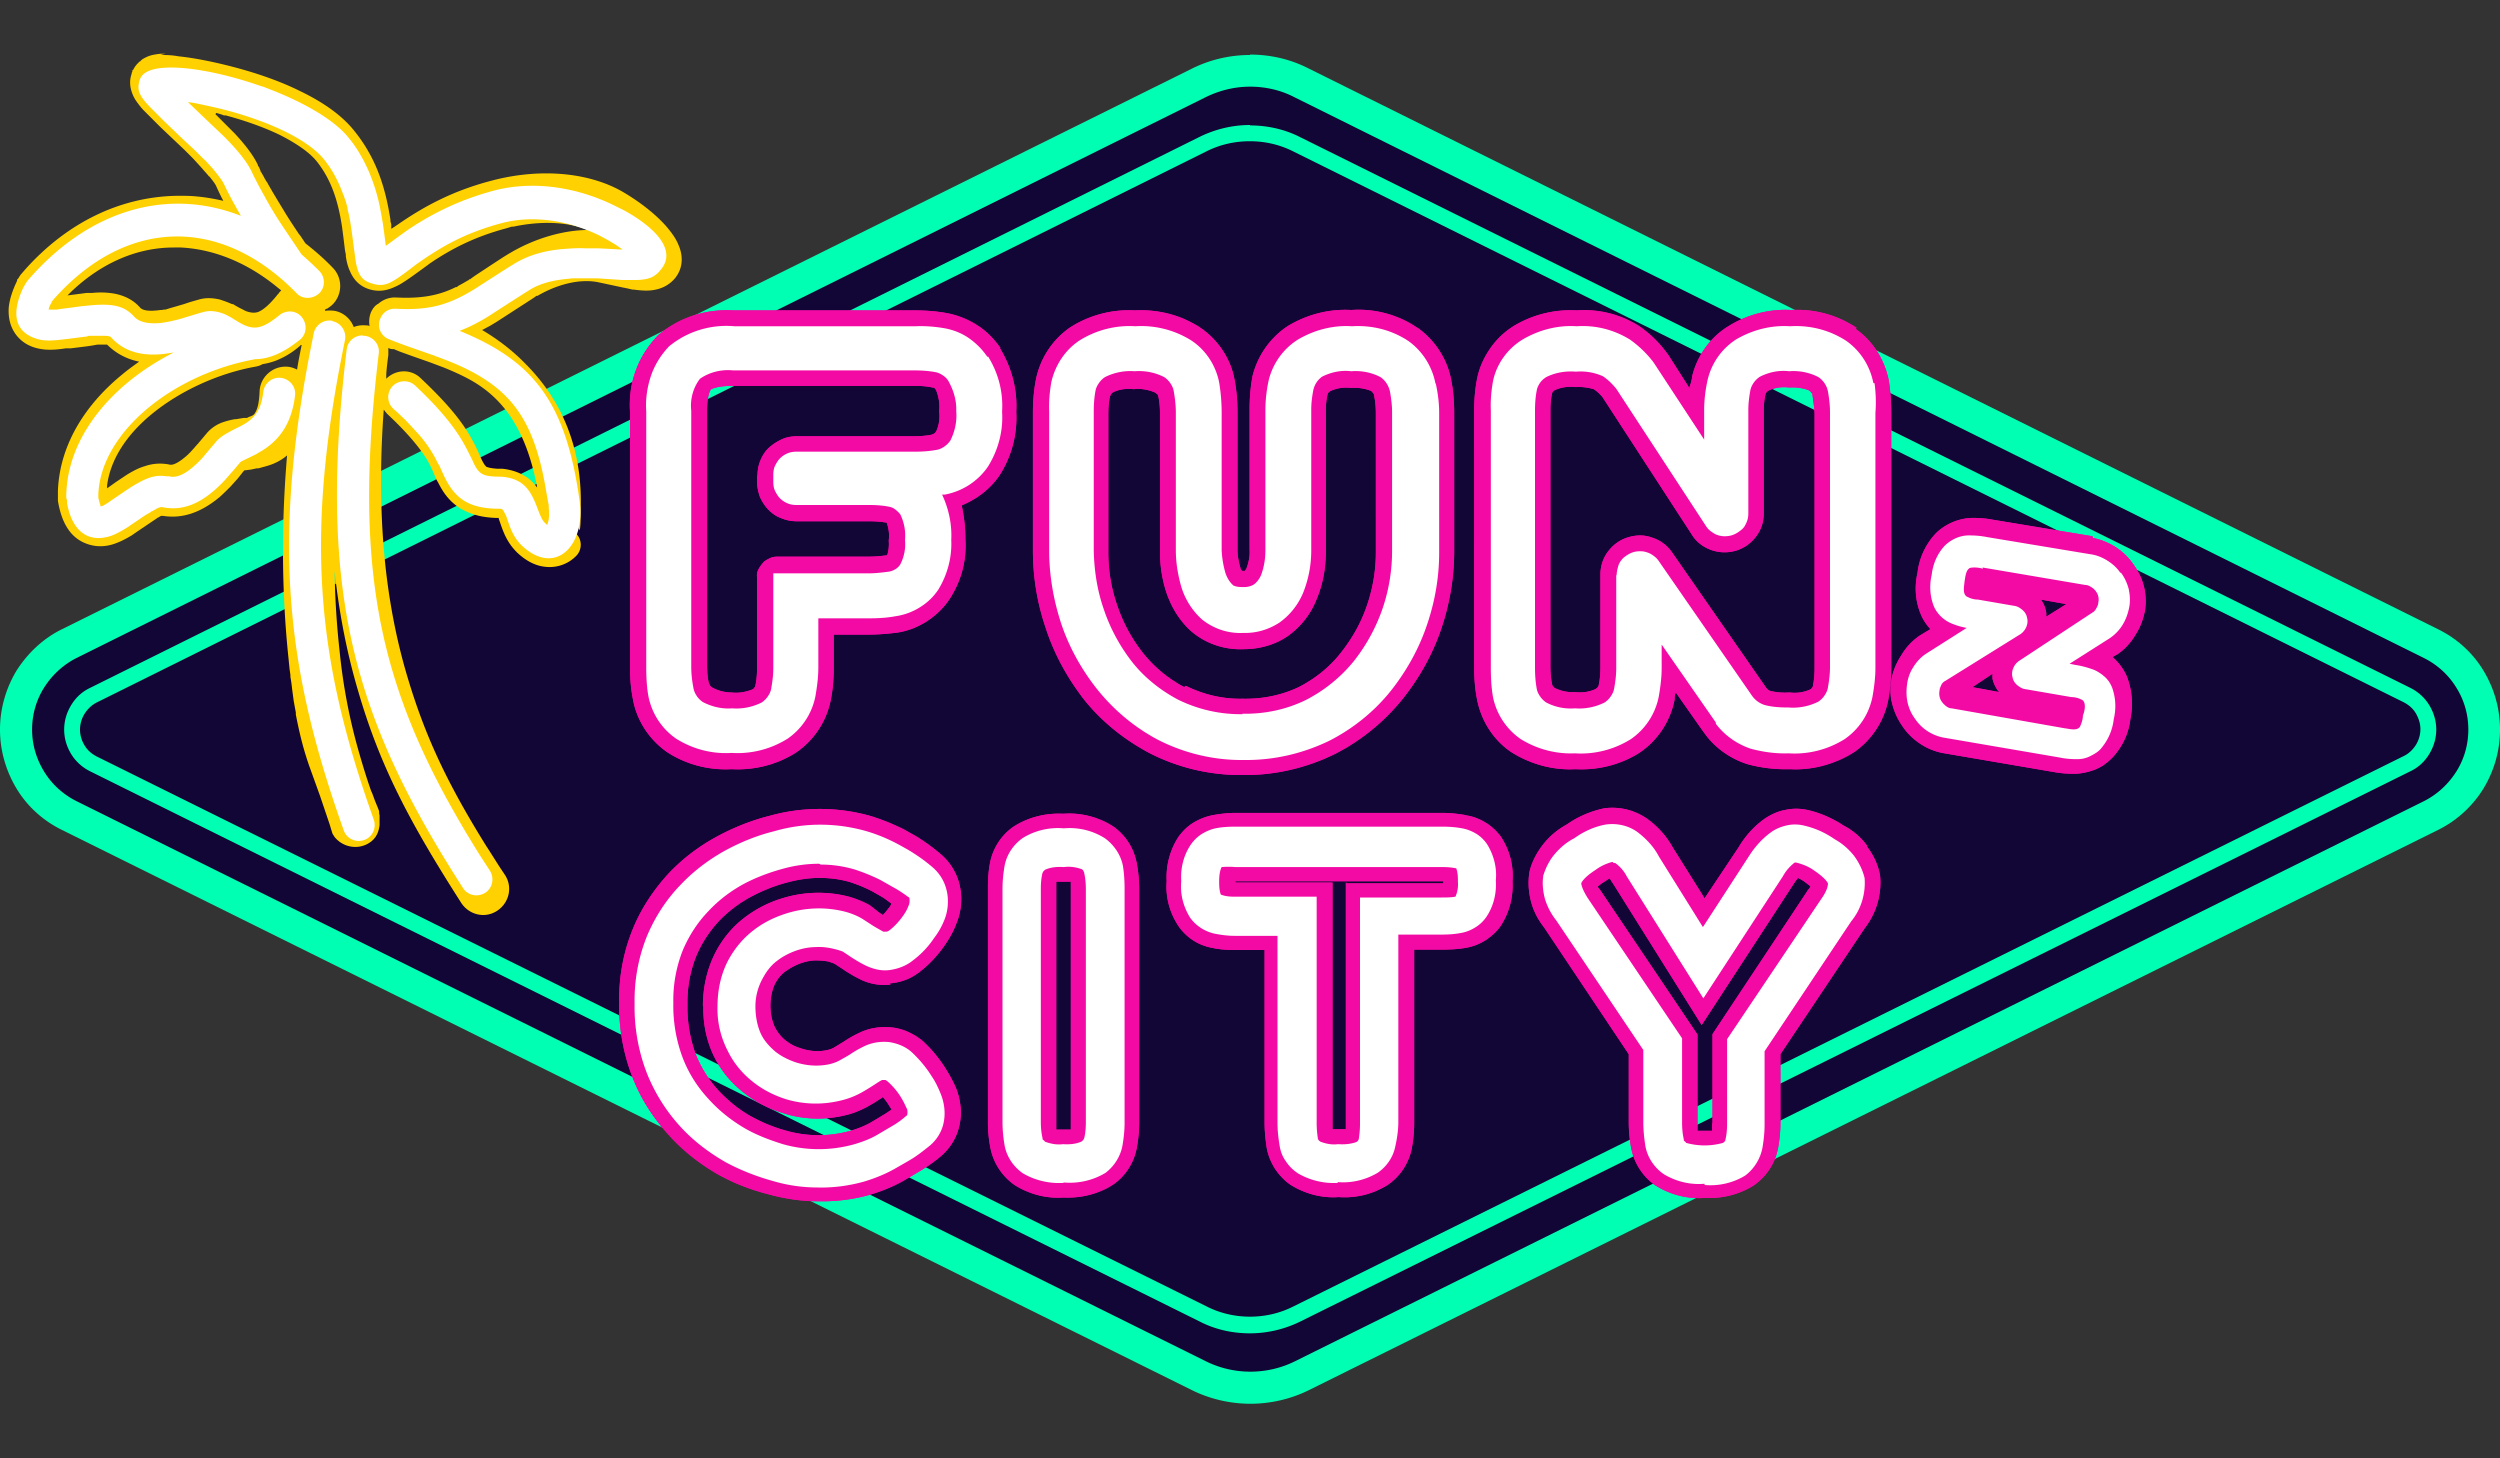
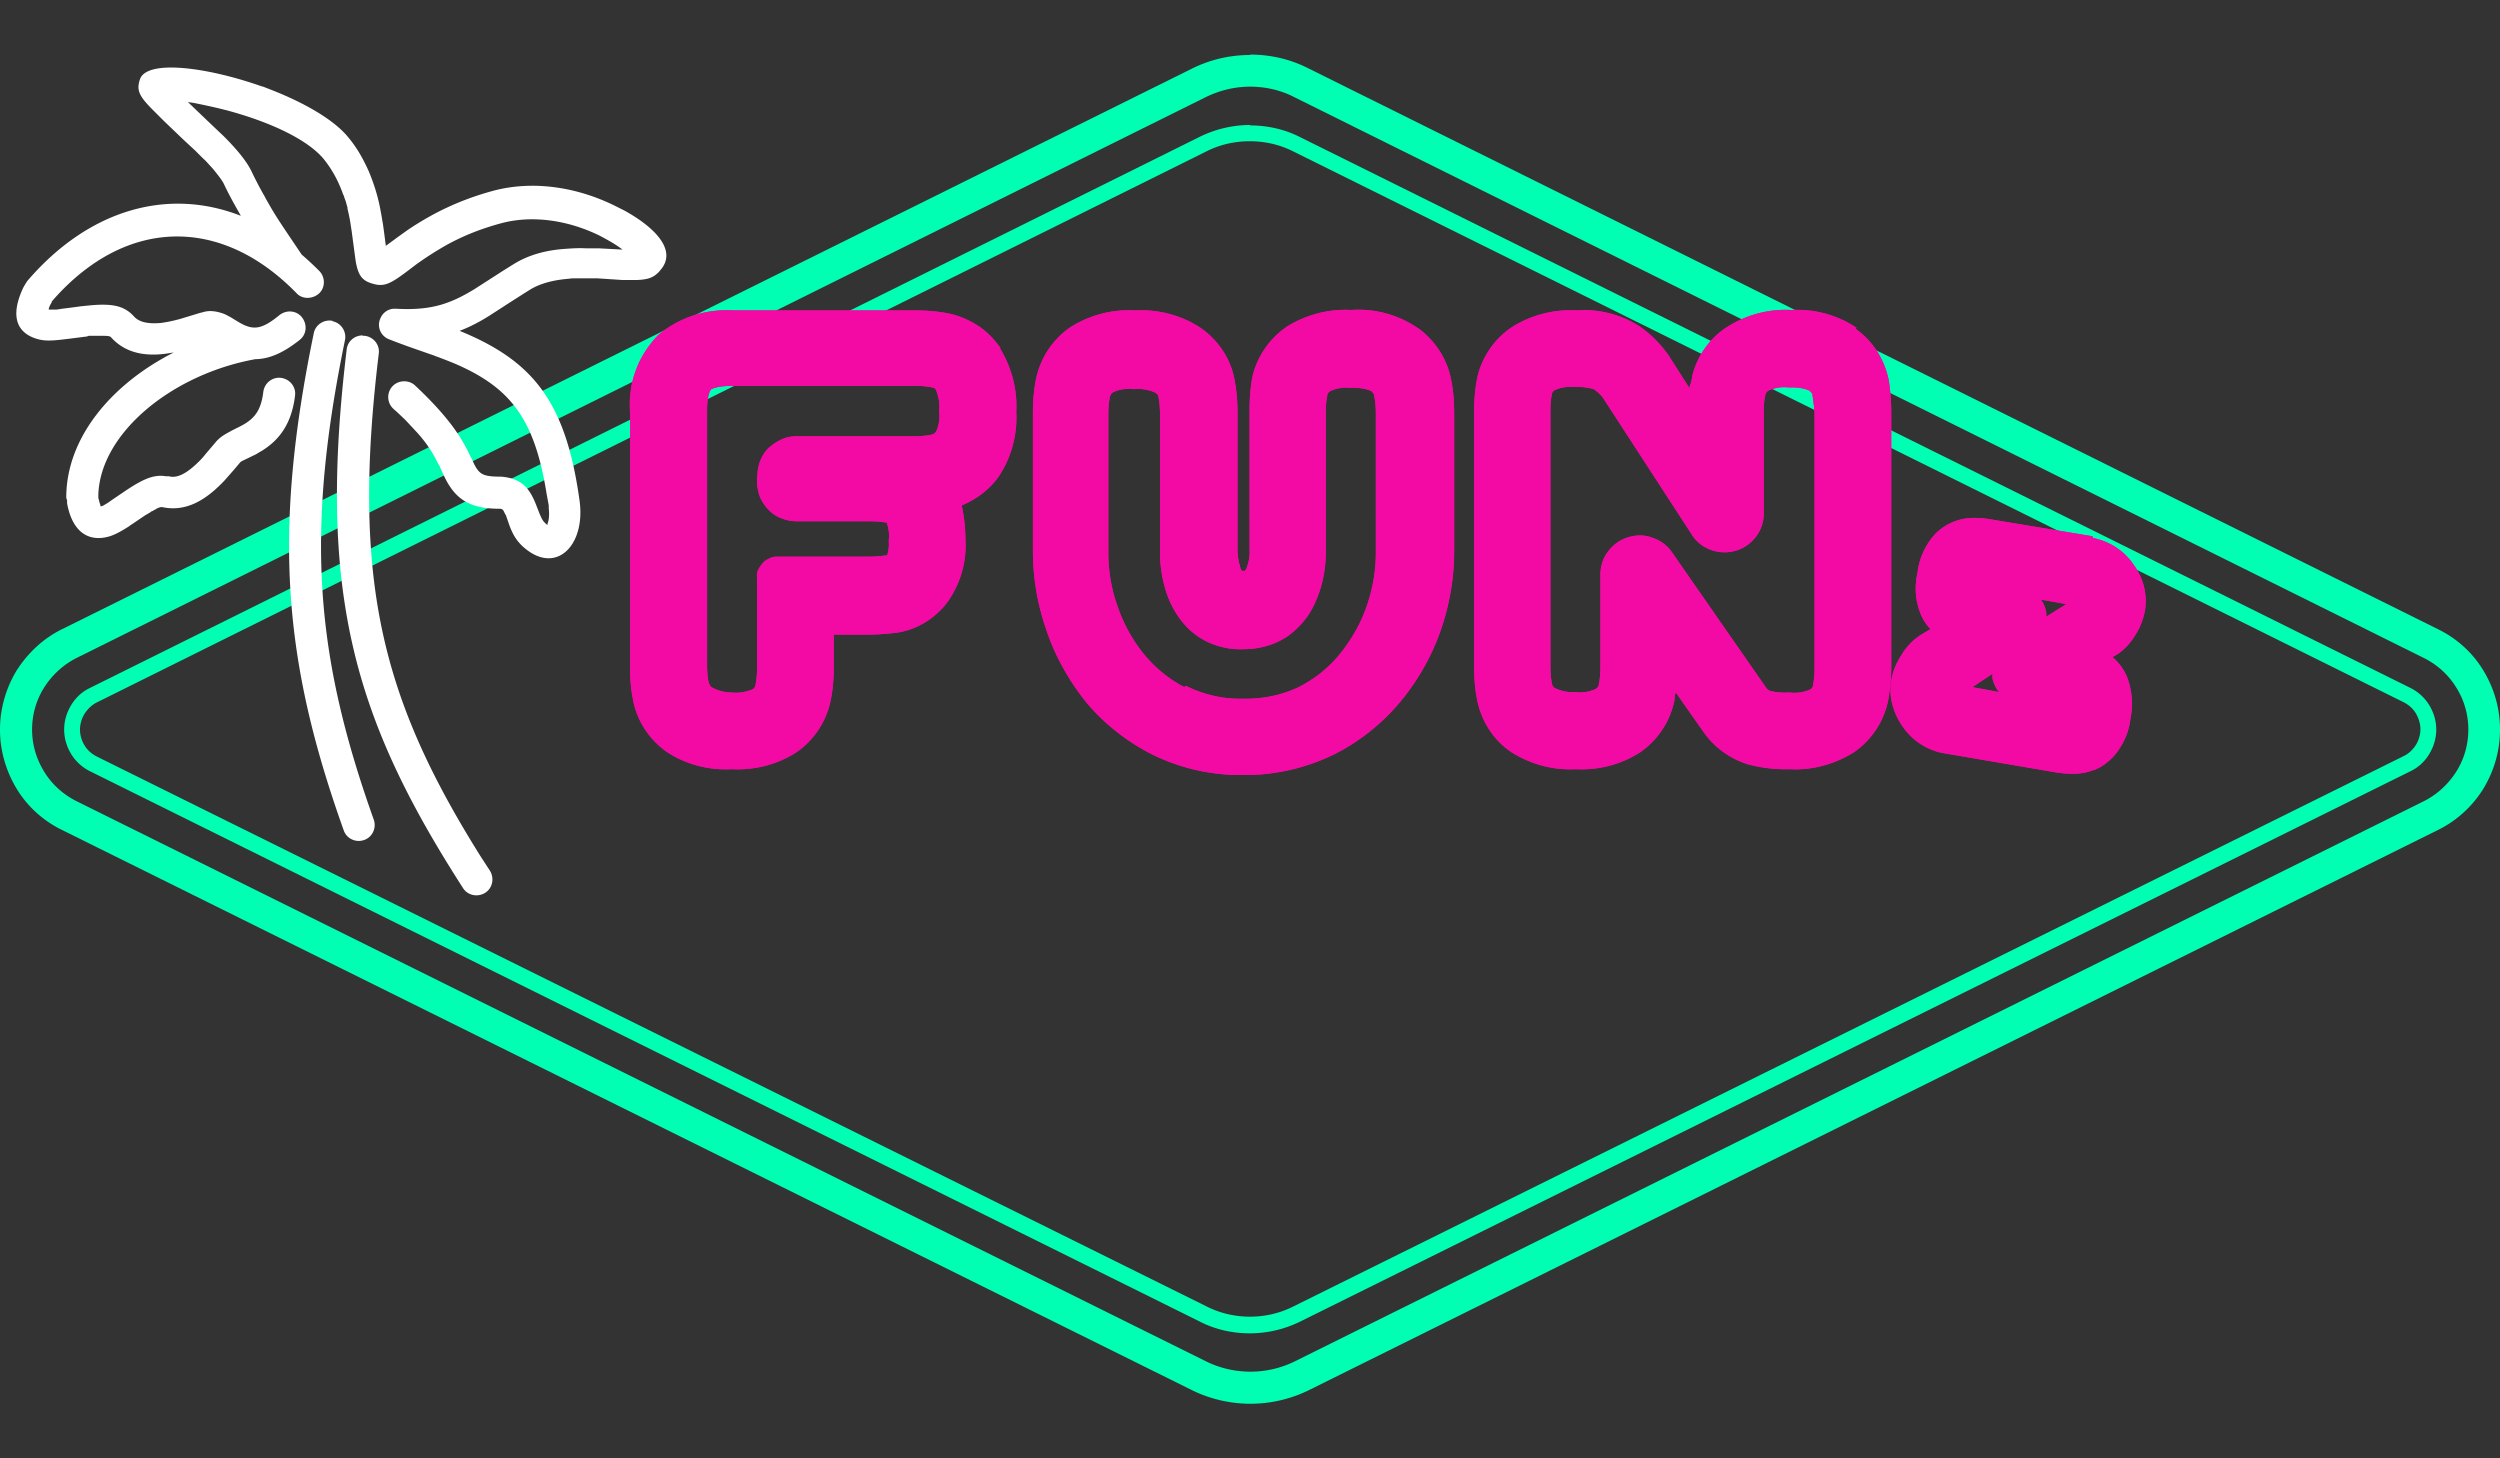
<svg xmlns="http://www.w3.org/2000/svg" viewBox="0 0 600 350">
  <rect x="0" y="0" width="600" height="350" fill="#333333" stroke="none" />
-   <path d="m312.3 330.1 271.1-134.5c3.8-1.9 7.1-4.8 9.3-8.5 2.3-3.6 3.5-7.8 3.5-12.1s-1.2-8.5-3.5-12.1-5.5-6.6-9.3-8.5L312.3 19.9a27.47 27.47 0 0 0-24.6 0L16.6 154.4c-3.8 1.9-7.1 4.8-9.3 8.5-2.3 3.6-3.5 7.8-3.5 12.1s1.2 8.5 3.5 12.1 5.5 6.6 9.3 8.5l271.3 134.5c3.8 1.9 8 2.8 12.2 2.8s8.4-1 12.2-2.8z" fill="#110635" />
  <path d="M300 13.2a31.3 31.3 0 0 0-14 3.3L14.9 151c-4.5 2.2-8.2 5.7-10.9 9.9-2.6 4.3-4 9.2-4 14.2s1.4 9.9 4 14.2 6.4 7.7 10.9 9.9l271.3 134.5c4.3 2.1 9.1 3.2 13.9 3.2s9.6-1.1 13.9-3.2l271.1-134.5c4.5-2.2 8.3-5.7 10.9-9.9 2.6-4.3 4-9.1 4-14.2s-1.4-9.9-4-14.2-6.4-7.7-10.9-9.9L314 16.4c-4.3-2.2-9.1-3.3-14-3.3zm0 7.6c3.7 0 7.3.8 10.6 2.5l271.1 134.6c3.2 1.6 5.9 4 7.8 7.1 1.9 3 2.9 6.5 2.9 10.1s-1 7.1-2.9 10.1-4.6 5.5-7.8 7.1L310.6 326.8c-3.3 1.6-6.9 2.4-10.5 2.4s-7.2-.8-10.5-2.4L18.4 192.3c-3.2-1.6-5.9-4-7.8-7.1s-2.9-6.5-2.9-10.1 1-7.1 2.9-10.1 4.6-5.5 7.8-7.1l271-134.6c3.3-1.6 6.9-2.5 10.6-2.5zm0 9.2c-4.2 0-8.3 1-12 2.8L21.6 165.1c-1.9.9-3.4 2.3-4.5 4.1s-1.7 3.8-1.7 5.9.6 4.1 1.7 5.9 2.7 3.2 4.5 4.1L288 317.2c3.7 1.9 7.8 2.8 12 2.8s8.3-1 12-2.8l266.5-132.1c1.9-.9 3.4-2.3 4.5-4.1s1.7-3.8 1.7-5.9-.6-4.1-1.7-5.9-2.7-3.2-4.5-4.1L312 32.9c-3.7-1.9-7.9-2.8-12-2.8zm0 3.9c3.6 0 7.1.8 10.3 2.4l266.5 132.2c1.2.6 2.3 1.5 3 2.7s1.1 2.5 1.1 3.8-.4 2.7-1.1 3.8-1.7 2.1-3 2.7L310.3 313.6c-3.2 1.6-6.7 2.4-10.3 2.4s-7.1-.8-10.3-2.4l-266.4-132c-1.2-.6-2.3-1.5-3-2.7-.7-1.1-1.1-2.5-1.1-3.8s.4-2.7 1.1-3.8 1.7-2.1 2.9-2.7L289.6 36.3c3.2-1.6 6.7-2.4 10.3-2.4z" fill="#00ffb2" />
  <g fill="#f30aa4" fill-rule="evenodd">
    <use href="#a" />
    <use href="#a" />
  </g>
-   <path d="M196.3 285c-3.6 0-7.2-.5-10.6-1.5-4-1.1-7.9-2.6-11.6-4.6-4-2.3-7.7-5.1-10.8-8.5-3.4-3.7-6.1-8-8-12.7-2.1-5.4-3.1-11.1-3-16.8-.1-5.6.9-11.1 3-16.3 1.9-4.5 4.6-8.7 8-12.2 3.1-3.3 6.8-6.1 10.8-8.3 3.7-2 7.6-3.6 11.7-4.6 7.2-2.1 14.9-2.1 22.2 0 2.7.8 5.3 1.9 7.7 3.2 2 1.1 3.2 1.8 3.6 2.1 1.6 1 3.2 2.2 4.7 3.5 1.1 1 2 2.2 2.6 3.6s.9 2.9.9 4.4c0 1.6-.3 3.2-.9 4.6a17.55 17.55 0 0 1-2.4 4.2 21.84 21.84 0 0 1-5.1 5.4c-1.6 1.3-3.5 2-5.5 2.3s-4-.2-5.9-1.1c-1.2-.6-2.4-1.3-3.6-2.1l-1.8-1.2c-.7-.3-1.5-.5-2.3-.7-1.3-.3-2.8-.5-4.1-.4-1.6 0-3.2.3-4.7.8-1.7.6-3.3 1.4-4.7 2.5-1.5 1.1-2.6 2.6-3.5 4.3-1.1 2-1.7 4.3-1.7 6.6s.4 4.6 1.3 6.6c.8 1.7 2.1 3.1 3.5 4.3 1.4 1.1 3 1.9 4.7 2.5 2.7.9 5.6 1.1 8.3.5.8-.2 1.7-.5 2.4-.9.9-.5 1.8-1 2.6-1.5 1-.7 2.1-1.3 3.3-1.9 1.9-.9 3.9-1.2 6-1 2 .3 4 1.1 5.5 2.5 1.8 1.7 3.4 3.6 4.7 5.7.9 1.3 1.6 2.8 2.2 4.3s.9 3.1.9 4.6-.3 3-.9 4.3-1.5 2.5-2.7 3.5c-1.5 1.2-3 2.4-4.7 3.4l-3.3 1.9c-2.4 1.4-5.1 2.5-7.8 3.3-3.6 1-7.4 1.5-11.2 1.4zm.3-77.7c-2.9 0-5.8.4-8.7 1.2-3.3.9-6.5 2.1-9.5 3.7-3.1 1.7-6 3.9-8.4 6.5-2.6 2.7-4.6 5.8-6.1 9.3a32.49 32.49 0 0 0-2.3 12.7c-.1 4.5.7 9.1 2.3 13.3 1.4 3.6 3.5 6.9 6.1 9.7 2.5 2.8 5.4 5.1 8.6 7 2.9 1.7 6.1 2.9 9.3 3.9a31.42 31.42 0 0 0 17.2 0c2-.6 3.9-1.3 5.7-2.4l3.4-2c1.2-.7 2.3-1.5 3.3-2.4 0 0 .3 0 .3-.8s-.1-.8-.3-1.2c-.4-.9-.8-1.7-1.3-2.5-.8-1.3-1.8-2.5-3-3.6a3.04 3.04 0 0 0-.7-.5h-.8c-.6.3-1.2.7-1.8 1.1-1.1.7-2.2 1.4-3.3 2-1.5.8-3 1.4-4.7 1.8-4.4 1.1-9 1-13.3-.3-2.8-.9-5.4-2.2-7.7-4-2.6-2-4.7-4.5-6.1-7.3-1.8-3.4-2.7-7.1-2.6-10.9 0-3.7.7-7.4 2.4-10.8 1.5-2.9 3.6-5.5 6.2-7.5 2.3-1.8 4.9-3.1 7.7-4 4.6-1.5 9.6-1.7 14.3-.5 1.5.4 3 1 4.3 1.8l2.3 1.5c.8.5 1.7 1 2.6 1.5h.7c.4 0 .7-.3 1-.5a16.73 16.73 0 0 0 3.1-3.4c.5-.7.9-1.4 1.2-2.2.2-.4.3-.8.3-1.2 0-.7 0-.9-.3-1-1.2-.9-2.4-1.7-3.7-2.4l-3-1.7c-2-1-4-1.8-6.1-2.5-2.7-.8-5.4-1.2-8.2-1.2zm58.6 76.6c-3.4.2-6.8-.6-9.7-2.3-2.3-1.6-3.9-4-4.4-6.7-.3-1.8-.5-3.7-.5-5.6v-56c0-1.9.2-3.7.5-5.5.5-2.7 2.1-5.1 4.4-6.7 2.9-1.8 6.4-2.6 9.8-2.3 3.5-.3 6.9.5 9.9 2.4 2.2 1.6 3.8 4 4.3 6.6.3 1.9.4 3.7.4 5.6v56c0 1.9-.2 3.7-.5 5.5-.5 2.7-2 5-4.1 6.6-3 1.8-6.5 2.6-10 2.3zm.1-75.8c-1.5-.1-3 0-4.4.6-.6.4-.6.7-.7.8-.3 1.2-.4 2.5-.4 3.8v55.9c0 1.3.1 2.6.4 3.9 0 .2 0 .4.2.5s.3.3.4.4c1.3.5 2.8.8 4.3.6 1.5.1 3 0 4.4-.6.6-.4.6-.7.7-.8.3-1.2.4-2.5.4-3.8v-56c0-1.3-.1-2.6-.4-3.9 0-.2-.1-.3-.2-.5a.78.78 0 0 0-.4-.4c-1.4-.5-2.8-.7-4.3-.5zm65.8 75.8a17.1 17.1 0 0 1-9.6-2.3c-1.2-.8-2.1-1.7-2.9-2.9-.8-1.1-1.3-2.4-1.5-3.8-.3-1.8-.5-3.6-.5-5.4v-44.9h-10.3c-1.6 0-3.1-.2-4.7-.5-2.4-.5-4.6-1.9-6-3.9-1.6-2.6-2.4-5.6-2.1-8.7-.2-3 .5-6 2.1-8.5a9.58 9.58 0 0 1 2.6-2.7c1.1-.7 2.2-1.2 3.5-1.5 1.5-.3 3.1-.4 4.7-.4h49.8c1.6 0 3.1.1 4.7.4 1.2.2 2.4.7 3.4 1.3s1.9 1.5 2.6 2.5c1.6 2.6 2.4 5.6 2.1 8.7.2 3-.5 6-2.1 8.5-.7 1.1-1.6 2-2.7 2.7s-2.3 1.2-3.5 1.4c-1.5.3-3.1.4-4.7.4h-10.4v45c0 1.9-.3 3.9-.7 5.7-.5 2.7-2.1 5-4.3 6.5-2.9 1.7-6.3 2.5-9.6 2.2zm-24.6-75.8c-1.1-.1-2.2-.1-3.3 0 0 0-.6.9-.6 3.3 0 1.1 0 2.2.4 3.3 1 .4 2.1.5 3.2.5H316v54.3a24.33 24.33 0 0 0 .3 3.8s0 .3.6.7c1.3.5 2.8.8 4.2.6 1.5.1 3 0 4.4-.5.5-.3.5-.5.6-.7a23.08 23.08 0 0 0 .3-3.7v-54.3h19.7c1.1 0 2.1 0 3.2-.2.5-1.1.7-2.3.6-3.5 0-1.1 0-2.2-.4-3.3-1-.2-2-.3-3.1-.3h-49.8zm112.6 76c-3.4.3-6.8-.5-9.8-2.3-2.3-1.6-3.9-4-4.4-6.7-.3-1.9-.5-3.7-.5-5.7V252l-20.9-31.1c-1.2-1.5-2.1-3.2-2.7-5.1-.5-1.9-.7-3.8-.4-5.7.6-1.9 1.5-3.7 2.8-5.2s2.8-2.8 4.6-3.7c2.2-1.6 4.8-2.8 7.5-3.3 2.7-.4 5.5.2 7.7 1.8 2.1 1.6 3.9 3.5 5.1 5.8l10.6 17 11.1-17.1c1.4-2.2 3.2-4.2 5.3-5.7 1.1-.8 2.4-1.3 3.7-1.6a9 9 0 0 1 4 0c2.7.6 5.2 1.7 7.5 3.3 1.8 1 3.3 2.3 4.6 3.9 1.2 1.6 2.1 3.4 2.6 5.4.3 3.7-.8 7.5-3.2 10.4l-20.8 31.2v17.6c0 1.9-.2 3.7-.5 5.5a10.97 10.97 0 0 1-4.1 6.7c-2.9 1.8-6.4 2.6-9.8 2.3zm-22-77.2h-.3c-1.4.4-2.7 1-3.9 1.9-3.1 2-3.4 3.2-3.4 3.2s0 1.1 1.6 3.6l22.6 33.6v20.2c0 1.3.1 2.7.4 4 0 .2 0 .4.2.5s.3.3.4.4c2.9.8 5.9.8 8.8 0 .6-.4.6-.7.6-.8.3-1.2.4-2.5.4-3.8v-20.3l22.5-33.5c1.8-2.5 1.7-3.7 1.7-3.9 0 0-.4-1.1-3.2-3-1.2-.9-2.6-1.5-4.1-1.9-.1 0-.3-.1-.4-.1s-.3 0-.4.1c-1.1.9-2 1.9-2.7 3.2l-19.1 29.3-18.4-29.3c-.6-1.2-1.5-2.2-2.5-3-.2-.2-.4-.2-.7-.2z" fill="#fff" />
  <g fill="#f30aa4" fill-rule="evenodd">
    <use href="#b" />
    <use href="#b" />
  </g>
-   <path d="M508.9 137.5c-.8-1.2-1.9-2.2-3.2-3s-2.6-1.3-4.1-1.5l-24.7-4.1c-1.5-.3-2.9-.4-4.4-.4-2.1 0-4.1.9-5.7 2.4-1.8 1.9-2.9 4.4-3.2 7.1-.6 2.6-.4 5.3.6 7.7.9 1.9 2.6 3.4 4.6 4.1 1 .4 2.1.7 3.2.9l-9.6 6.1c-1.3.8-2.4 2-3.2 3.3-.8 1.2-1.3 2.6-1.5 4.1s-.2 2.9.1 4.3a10.31 10.31 0 0 0 1.8 4c.8 1.2 1.9 2.3 3.2 3.1s2.7 1.3 4.1 1.5l27.4 4.7c1.4.3 2.8.4 4.2.4 1.1 0 2.1-.2 3.1-.7s1.9-1 2.6-1.8c1.7-2 2.8-4.4 3.1-7.1.6-2.5.5-5.1-.4-7.6-.4-1-1-1.9-1.8-2.6s-1.7-1.3-2.7-1.7c-1.4-.5-2.8-.9-4.2-1.1l-1.5-.3 9.6-6.1c1.2-.8 2.3-1.9 3.1-3.2s1.3-2.7 1.6-4.2.2-2.9-.1-4.4c-.4-1.5-1-2.8-1.9-4zm-33.1-1.3 24.7 4.2c.5 0 .9.2 1.4.5s.8.6 1.1 1 .5.8.6 1.3.1.9 0 1.4c0 .5-.3 1.1-.6 1.6-.2.3-.4.6-.8.8l-17.6 11.6c-.6.4-1.1 1-1.4 1.7s-.4 1.5-.2 2.2c.1.7.5 1.4 1.1 1.9s1.2.9 2 1l11 1.9c1 0 2 .3 2.8.8.8.8.4 2.7 0 3.6 0 .9-.3 1.8-.7 2.7-.7 1.1-2.6.5-3.6.4l-27.2-4.8c-.5 0-.9-.2-1.3-.5a4.74 4.74 0 0 1-1-1c-.3-.4-.5-.8-.6-1.3s-.1-1 0-1.5c0-.5.3-1 .5-1.5a2.36 2.36 0 0 1 .9-.8l18-11.2c.6-.4 1.1-1 1.4-1.7s.4-1.5.2-2.2c-.1-.7-.5-1.4-1.1-1.9s-1.2-.9-2-1l-8.7-1.5c-1 0-1.9-.3-2.8-.8-.9-.8-.5-2.4-.4-3.6.2-1.1.3-2.7 1.3-3.2 1-.2 2.1-.1 3.1.2zm-26.2-44.3c-.8-4.1-3.1-7.7-6.5-10.1-4-2.6-8.7-3.8-13.5-3.5-4.6-.3-9.1.9-13 3.2-3.5 2.3-5.9 5.8-6.8 9.8-.5 2.3-.8 4.7-.8 7.1v7.1l-11.8-18-.4-.6c-1.6-2.1-3.5-3.9-5.6-5.4-3.9-2.4-8.3-3.5-12.8-3.2-4.6-.3-9.1.9-13 3.2-1.8 1.1-3.4 2.6-4.6 4.3s-2.1 3.7-2.5 5.8c-.4 2.3-.6 4.6-.5 6.9v61.6c0 2.4.1 4.7.5 7.1a16.16 16.16 0 0 0 6.7 10.2c3.9 2.4 8.4 3.6 13 3.4 4.7.3 9.4-.9 13.4-3.4a16.16 16.16 0 0 0 6.7-10.2c.4-2.3.7-4.6.7-6.9v-5.6l13 18.7v.3c2.1 2.8 5.1 4.9 8.4 6 3 .8 6 1.2 9.1 1.1 4.7.3 9.4-.9 13.4-3.4a16.16 16.16 0 0 0 6.7-10.2c.4-2.3.7-4.6.7-6.9V99.1c.2-2.4.1-4.7-.2-7.1zm-61.7 46.2v22.2c0 1.6-.2 3.3-.5 4.9-.1.7-.4 1.3-.8 1.9s-.9 1.1-1.5 1.5c-2.2 1.1-4.7 1.6-7.1 1.4a12.64 12.64 0 0 1-6.9-1.4c-.6-.4-1.1-.9-1.5-1.5s-.7-1.2-.8-1.9c-.3-1.7-.4-3.3-.4-5V98.6c0-1.6.1-3.2.4-4.8.1-.7.4-1.3.8-1.9s.9-1 1.5-1.4c2.2-1.1 4.7-1.5 7.1-1.3a13.17 13.17 0 0 1 6.5 1.1c1.2.8 2.3 1.9 3.2 3l21.7 33.2c.5.7 1.2 1.2 1.9 1.6s1.6.6 2.4.6c.7 0 1.5-.1 2.2-.4s1.3-.7 1.9-1.2.9-1.1 1.2-1.8.4-1.4.4-2.2V98.4c0-1.6.2-3.2.5-4.8.3-1.3 1.2-2.5 2.3-3.2 2.2-1.1 4.6-1.6 7-1.3 2.4-.2 4.9.3 7 1.4 1.2.8 2 2 2.3 3.4.3 1.7.5 3.3.5 5v61.2c0 1.6-.2 3.3-.5 4.9-.1.7-.4 1.3-.8 1.9s-.9 1.1-1.5 1.5c-2.2 1.1-4.7 1.6-7.1 1.4-2 0-3.9-.1-5.8-.6-1.2-.4-2.2-1.1-3-2.2L398 134.5c-.5-.7-1.2-1.2-1.9-1.6-.8-.4-1.6-.6-2.4-.6s-1.5.1-2.2.4-1.3.7-1.9 1.2c-.5.5-1 1.2-1.2 1.9s-.4 1.5-.4 2.2zM344.5 92c-.8-4.1-3.1-7.7-6.4-10.1-4-2.7-8.8-3.9-13.6-3.6-4.6-.3-9.1.9-13 3.2-3.5 2.2-6 5.7-7 9.7-.5 2.3-.8 4.7-.8 7.1V132c0 2-.3 4-1 5.9-.4 1-1 1.8-1.8 2.4-.7.4-1.5.6-2.3.6-.9 0-1.8 0-2.6-.4-.9-.8-1.5-1.8-1.9-3-.5-1.7-.8-3.5-.9-5.4v-33c0-2.4-.2-4.9-.6-7.3-.8-4.1-3.2-7.8-6.7-10.1-4-2.5-8.7-3.7-13.4-3.4-4.7-.3-9.4.9-13.4 3.4-3.5 2.3-5.9 6-6.8 10.1-.4 2.4-.6 4.7-.5 7.1v33.2c0 5.9 1 11.7 2.8 17.3 1.9 5.8 4.9 11.2 8.7 16 4 5 9 9.2 14.7 12.2 6.3 3.2 13.4 4.9 20.5 4.8 7.1.1 14.1-1.5 20.5-4.6 5.7-2.9 10.8-7 14.8-12 3.8-4.8 6.8-10.2 8.7-15.9 1.9-5.6 2.9-11.4 2.9-17.3V99.1c0-2.4-.3-4.7-.8-7zm-46.2 79.4c-5.4.1-10.7-1.1-15.6-3.5-4.3-2.3-8.2-5.4-11.2-9.3-2.9-3.8-5.2-8.1-6.7-12.7-1.5-4.4-2.2-9.1-2.3-13.8V98.9c0-1.7.1-3.4.4-5 .1-.7.4-1.3.8-1.9s.9-1.1 1.5-1.5c2.2-1.1 4.7-1.6 7.1-1.4a13.34 13.34 0 0 1 7.1 1.4c.6.4 1.1.9 1.5 1.5s.7 1.2.8 1.9c.3 1.7.5 3.4.5 5.1v33.1c0 2.9.5 5.9 1.3 8.7.9 3 2.6 5.7 4.9 7.8 2.8 2.3 6.4 3.5 10 3.3 3.1.1 6.1-.8 8.7-2.5 2.5-1.8 4.4-4.2 5.6-7a27.26 27.26 0 0 0 2-10.2V98.3c0-1.6.2-3.1.5-4.7.3-1.3 1-2.4 2.1-3.2 2.2-1.1 4.6-1.6 7-1.3 2.4-.2 4.9.3 7 1.4 1.2.8 2 2.1 2.3 3.5.3 1.7.5 3.3.5 5v33.3a42.96 42.96 0 0 1-2.3 13.8 42.97 42.97 0 0 1-6.9 12.6c-3.1 3.8-6.9 6.9-11.3 9.2-4.8 2.4-10.1 3.5-15.5 3.4zM237 85.7c-1.2-1.8-2.7-3.3-4.4-4.5s-3.7-2-5.8-2.4c-2.3-.4-4.7-.6-7-.5h-43.5c-5.7-.5-11.3 1.2-15.7 4.8-2 2.1-3.5 4.5-4.4 7.2s-1.3 5.6-1.1 8.4v61.4c0 2.3.1 4.6.5 6.9.8 4.2 3.2 7.9 6.7 10.3 4 2.5 8.6 3.7 13.3 3.4 4.7.3 9.4-.9 13.4-3.4a16.16 16.16 0 0 0 6.7-10.2c.4-2.3.7-4.6.7-6.9v-11.8h12c2.2 0 4.4-.1 6.5-.5 2.1-.3 4-1 5.8-2.1s3.3-2.5 4.5-4.3c2.2-3.6 3.3-7.8 3.1-11.9.2-3.7-.6-7.5-2.2-10.9h.7c4.2-.8 7.9-3.2 10.3-6.7 2.5-4 3.7-8.6 3.4-13.2.3-4.7-.9-9.3-3.4-13.3zm-51.4 28.5v1.5c0 .7.1 1.5.4 2.1s.7 1.3 1.2 1.8 1.1.9 1.8 1.2 1.4.4 2.2.4h17.4c1.6 0 3.2.1 4.7.4.6.1 1.1.3 1.6.7s.9.8 1.2 1.2c.9 1.9 1.3 4 1.1 6.1.2 2-.2 4-1.1 5.8-.3.5-.7.9-1.2 1.2s-1 .5-1.6.6c-1.6.2-3.2.4-4.8.4h-22.9v22.6c0 1.7-.2 3.3-.5 5-.1.7-.4 1.3-.8 1.9s-.9 1.1-1.5 1.5c-2.2 1.1-4.7 1.6-7.1 1.4-2.4.2-4.9-.4-7-1.5-.6-.4-1.1-.9-1.5-1.5s-.7-1.3-.8-2c-.3-1.6-.5-3.3-.5-5V98.6c-.3-2.7.4-5.5 2.1-7.7 2.3-1.6 5.2-2.3 8-2h43.5c1.7 0 3.3.1 4.9.4.7.1 1.3.4 1.9.8s1.1.9 1.4 1.5c1.2 2.2 1.9 4.6 1.8 7.1.2 2.4-.3 4.8-1.4 7-.4.6-.9 1.1-1.5 1.5s-1.2.7-2 .8c-1.7.3-3.3.4-5 .4h-28.4c-.7 0-1.5.1-2.2.4s-1.3.7-1.8 1.2-.9 1.2-1.2 1.8-.4 1.4-.4 2.1z" fill="#fff" />
-   <path d="M38.5 13.2c1.2 0 2.7 0 4.2.3 4 .4 8.9 1.4 13.8 2.7 5.6 1.5 11 3.4 15.6 5.7 5.6 2.7 10.1 5.9 13 9.6 4.9 6.1 7.3 12.8 8.6 21.2v.4l.2.7v1.1c.1 0 1.7-1.1 1.7-1.1 6.8-4.7 13.7-8.2 22.6-10.5 11.5-3 23.4-2 31.7 3 4 2.4 7.5 5.2 9.9 7.9 1.3 1.5 2.4 3 3 4.5 1.2 2.7 1.2 5.7-.9 8.2-1.6 1.8-3.6 2.6-5.8 2.8-1.2.1-2.5 0-4-.2h-.3l-1.3-.3-1-.2-6.1-1.3c-4.3-.8-9.6.5-14.4 3.3h-.3c0 .1-1.1.8-1.1.8l-1.7 1.1-6.8 4.4-1.5.9-1.5.8-.4.2c3.4 2 7.1 4.7 10.4 8.1 8.4 8.4 13.3 19.4 13.3 33s-.8 2.7-1.8 3.3c0 1.3-.2 2.4-.5 3.5 0 .1.4.3.4.3.1 0 .3.2.4.3l.4.4c1.5 1.5 1.4 4-.1 5.4-2 2-4.8 2.9-7.6 2.5-2.4-.3-4.6-1.6-6.5-3.4-1.4-1.4-2.4-2.9-3.2-4.8l-.4-1-.8-2.3v-.2h-.7c-3-.1-5.5-.7-7.6-1.8l-.8-.4c-2.4-1.5-4-3.4-5.4-6.2l-.4-.7-.4-.9-.6-1.4c-.5-1.1-.9-1.9-1.5-2.9-1.8-2.8-4.6-6.2-9.3-10.6-.3-.3-.6-.7-.9-1.1-1.8 24.9.2 45.8 5.7 64.2 4.3 14.4 9.6 25.6 19 40.7l.4.6 2.6 4.1 1.4 2.1c1.9 2.9 1 6.7-1.9 8.6s-6.7 1-8.6-1.9C98.1 197 91.2 183.8 86 166c-2.7-9.1-4.6-18.7-5.7-29 .1 6.5.5 12.9 1.2 19.2.8 8.1 2.3 15.9 4.3 23.1 1.1 3.9 2.2 7.5 3.3 10.6l.2.4.7 1.9.7 1.7.3.8v.5l.1.5v2.3c-.2 1.8-.9 3.3-2.5 4.3-2.8 1.8-6.6 1-8.5-1.7 0-.1-.3-.5-.3-.5l-.7-2.3-2.3-6.8-2.7-7.5-.4-1.2c-1.1-3.4-1.9-6.7-2.7-10.8v-.5l-.5-2.7-.4-3c-.1-.9-.2-1.8-.4-2.8v-.5l-.2-1.4-.3-3c-1.6-15.5-1.7-31.9-.3-48.3-1.3 1.1-2.8 1.9-4.4 2.4-.3.1-.7.2-1 .3-.5.1-1 .3-1.5.4h-.4l-1.4.3-1.6.2-1.5 1.9-.9 1-.9 1c-.9.9-1.7 1.7-2.6 2.5-4.2 3.5-8.7 5.3-13.6 4.5H38.8c-.2 0-.5.2-.8.4h-.1l-.4.3-.9.6-3.7 2.5-1.3.9c-1.5.9-2.7 1.5-4.1 2-2 .7-4.1.8-6.1.2-4.4-1.3-6.6-5.1-7.5-10.5v-2.4c.4-10.5 6-20.2 15.4-27.9 1.3-1.1 2.7-2.1 4.1-3.1-2.9-.6-5.5-1.9-7.7-4.1h-2.3l-1.1.2-1.3.2-4 .5h-1.2c-1.9.3-3.4.4-4.9.3-2.3-.2-4.4-.9-6.1-2.5-2.1-2-2.9-4.7-2.7-7.6.2-2 .9-4.1 2-6.4v-.3c.1 0 .3-.3.3-.3l.5-.8 1.3-1.5c10.1-11.2 22.7-17.2 36-17.5h1.9c3.2 0 6.4.5 9.5 1.2-.7-1.3-1.2-2.4-1.7-3.5-.2-.5-.8-1.3-1.7-2.4h-.1c0-.1-1.1-1.3-1.1-1.3l-.6-.7-1-1.1-1.1-1.2-2-2-5.8-5.5-2-2-.9-.9-.9-.9c-.8-.8-1.4-1.6-1.9-2.3a8.42 8.42 0 0 1-1.1-2.1c-.5-1.4-.7-2.9-.1-4.6v-.2l.2-.4-.2-.2h.3c.4-.9 1-1.6 1.7-2.2h.1c0-.1.5-.5.5-.5.7-.4 1.3-.7 2-.9s1.5-.3 2.3-.4h1.2zm33.7 69.6-.2.2a19.54 19.54 0 0 1-5.4 3.4c-1.2.5-2.4.8-3.6 1-.5.3-1.1.5-1.7.6-8.9 1.6-18.1 5.8-24.9 11.4-6.2 5.1-9.9 11-10.7 17.1v.7l2.1-1.5 1.5-1 1.2-.8c1.5-.9 2.8-1.6 4.2-2 2-.7 4-.8 6-.4.7.2 1.9-.3 3.6-1.7 1-.8 1.8-1.7 3-3.1l.2-.2 2.1-2.5c1.1-1.3 2.5-2.2 4-2.7a19.07 19.07 0 0 1 2.8-.7h.3l1.8-.3h.8c.3-.2.6-.3.9-.4.5-.2.8-.4 1-.8.6-.9 1-2.5 1.1-5.1.1-3.4 3-6.1 6.4-6 .9 0 1.8.3 2.6.7.3-2 .7-3.9 1.1-5.9zm21 .7v1.7c-.2 1.5-.4 3.1-.5 4.6v1.1c-.1 0 0 0 0 0 2.3-2.3 6-2.4 8.3-.1 5.4 5.1 9 9.2 11.3 13 .7 1.1 1.2 2.1 1.8 3.2l.6 1.3.8 1.8.2.4c.5 1 .8 1.3 1 1.5.4.2 1.2.4 2.7.5h1.2c2.7.3 5 1.2 6.9 2.9.4.4.8.8 1.1 1.2l.3.4-.2-1.2c-2.3-10.9-6.3-17.6-12-22.1l-.8-.6c-2.6-1.9-5.5-3.3-9.4-4.9l-3.2-1.2-5.1-1.8-2.2-.8c-.3-.1-.7-.3-1-.4l-.4-.2c-.4 0-.8 0-1.2-.2zM51.7 27.4l.9.9 1.6 1.6 1.2 1.2.3.3.6.6c2.7 2.9 4.5 5.3 5.6 7.6v.2c.1 0 .4.6.4.6 0 .1.1.3.2.5v.2c.1 0 .9 1.5.9 1.5a9.13 9.13 0 0 0 .8 1.3l.2.4 1.1 1.9 1.2 2 2 3.3c1 1.6 2 3.1 3 4.6l.4.5 1 1.5.2.3c2.3 1.8 4.5 3.7 6.6 5.9 2.4 2.5 2.3 6.4-.1 8.8-.4.4-.9.7-1.3 1h-.2c0 .1-.3.2-.3.2v.3c.7-.1 1.5-.1 2.3 0 2.2.4 3.9 2 4.6 3.9.9-.4 2-.5 3-.4.3 0 .6 0 .8.2-.2-1.1-.1-2.4.4-3.5.4-.8.9-1.5 1.7-1.9a5.97 5.97 0 0 1 4.3-1.5c6.1.3 10.3-.5 14.3-2.5h.3c0-.1.3-.3.3-.3l1.1-.6 1.2-.7c.1 0 .3-.2.4-.3h.2c0-.1 1.5-1.1 1.5-1.1l4.1-2.7 2.3-1.5 1.3-.8.7-.4c5.5-3.2 12.1-5.2 18-5.3h.6-.3c-4.9-2-11.3-2.2-17.9-.8h-.4l-1.3.4c-7.1 1.9-12.7 4.6-18.3 8.4l-.4.3-1.5 1.1-2.5 1.8-1.3.9-1.1.7c-.8.5-1.5.8-2.2 1.1-1.7.7-3.4.9-5.3.4-2.5-.7-4-2.3-4.9-4.4-.5-1.1-.8-2.2-1-3.6v-.4l-.2-1-.4-3.3-.3-2.3c-1-6.6-2.7-11.5-6.1-15.8-1.7-2.1-4.7-4.2-8.8-6.3-3.7-1.8-8.2-3.4-13-4.7h-.5c0-.1-1.8-.6-1.8-.6zm-10 32c-8.8 0-17.4 3.7-24.7 10.7l-.3.3-.5.5 3.1-.4 1.5-.2h1.4c2-.2 3.7-.1 5.4.2 2.4.5 4.4 1.5 6 3.3.6.7 2.1 1 4.9.6.3 0 .5 0 .8-.1h.4l1.3-.4 1.4-.4 1.7-.5 1.5-.5 2.1-.6c1.7-.5 3.4-.4 5.1 0 .9.3 1.8.6 2.9 1.1h.3c0 .1 1.5.9 1.5.9l1 .5c.5.3.9.4 1.3.5.8.2 1.4.2 2.1 0 1.3-.5 2.9-1.9 4.8-4.3l.2-.2.2-.3.2-.2.2-.2-1-.8c-7.2-5.9-15.2-9.1-23.1-9.5h-1.7z" fill="#ffd100" />
  <path d="M87.1 80.6h.5c2.1.3 3.6 2.2 3.3 4.3-6.6 54.5.8 82.8 24.3 120.4l2.4 3.7c1.1 1.8.6 4.2-1.2 5.3s-4.2.6-5.3-1.2c-26.3-40.9-34.9-71-27.9-129.2.2-2 1.9-3.4 3.8-3.4zm-7.3-3.5c2.1.4 3.4 2.5 3 4.5-9.6 46.6-7.1 75.8 6.9 115.1.7 2-.3 4.2-2.3 4.9s-4.2-.3-4.9-2.3C68 158.7 65.4 128.1 75.3 80c.4-2.1 2.5-3.4 4.5-3zM62.9 20.7l2.3.9c7.9 3.1 15.1 7.2 18.5 11.5 2 2.4 3.5 5.1 4.8 8 1.3 3.1 2.3 6.3 2.9 9.8.2.9.3 1.8.5 2.8l.3 2.2.4 3.1 3-2.2 1.4-1c1.8-1.3 3.6-2.4 5.5-3.5 4.9-2.8 10.2-5 16.2-6.6 9.4-2.4 19.7-.8 28.7 3.6l.8.4 1.6.8c7.8 4.3 12.6 9.7 8.8 14.2l-.5.6c-1.3 1.3-2.5 1.8-5.3 1.9h-3.4l-6-.4H138.1c-.5 0-1 0-1.6.1-3.7.3-6.7 1.1-9.1 2.5l-1.6 1-3.6 2.3-4.8 3.1c-2.4 1.5-4.7 2.7-7.1 3.6 17.6 7.2 25.5 16.9 28.8 40.8 1.5 11-6 18.2-13.9 10.7-1.3-1.3-2.1-2.6-2.9-4.7l-.8-2.3a.76.76 0 0 0-.2-.4l-.3-.6c-.3-.7-.6-.8-1.1-.8-6.9 0-10.4-2.1-13-7.2l-.4-.8-.9-2c-.1-.3-.2-.5-.4-.7l-.7-1.4a30.75 30.75 0 0 0-4.5-6.3l-1.3-1.4-1.5-1.6-1.8-1.7c-.3-.3-.7-.6-1-.9a3.81 3.81 0 0 1-.2-5.4c1.4-1.5 3.9-1.6 5.4-.2 4.7 4.4 8 8.2 10.2 11.5.9 1.3 1.6 2.6 2.3 3.9l.7 1.4.5 1 .5 1.1c1.3 2.5 2.2 3 6.5 3 4.8.4 6.8 2.6 8.5 7.1l.7 1.8.4.9c.3.6.5.9.8 1.2l.4.4.3.2v-.3c.3-.7.5-2 .3-3.7v-.7l-.5-2.7c-2.9-18.2-8.7-25.6-22.2-31.4l-2-.8-2.1-.8c-.4-.1-.7-.3-1.1-.4l-6-2.1-2.7-1-1.8-.7c-2-.8-2.9-3.1-2-5 .6-1.5 2.1-2.4 3.6-2.3h.2c7.5.4 12-.8 17.4-3.9l1.2-.7 7-4.5 2.4-1.5c.2-.1.3-.2.5-.3 3.5-2.1 7.6-3.2 12.4-3.5 1.5-.1 2.9-.2 4.6-.1h3.1l5.7.3-.4-.3c-1.1-.8-2.4-1.6-3.9-2.4l-1.1-.6c-7.5-3.7-16-5-23.4-3.1-5.3 1.4-10 3.3-14.3 5.8-1.7 1-3.3 2-4.9 3.1l-1.3.9-2.5 1.9c-3.9 2.9-5.4 3.7-8.1 2.9-2.6-.7-3.5-2-4.1-5.2l-.2-1.4-.8-6-.4-2.6-.3-1.5-.3-1.3c0-.2 0-.4-.1-.6l-.3-1.1-.4-1.1c0-.2-.1-.4-.2-.5l-.4-1.1-.5-1.2a27.51 27.51 0 0 0-3.7-6.2c-3.7-4.6-12.5-8.9-23.3-11.8-2.7-.7-5.5-1.3-8-1.8l-1.4-.2 4.6 4.4 2.1 2 1.9 1.8c3.2 3.2 5.3 5.8 6.5 8.1l.3.6c.4.9 1 2 1.6 3.2l1.1 2c.2.3.4.7.6 1.1l1.2 2.1.6 1c.9 1.5 1.9 3 2.9 4.5l3.5 5.2c.1.2.3.4.4.6 1.4 1.2 2.8 2.5 4.2 3.9 1.5 1.5 1.5 4 0 5.4s-4 1.5-5.4 0C53 51.7 30.3 52.3 13 71.7l-.6.7v.2c-.4.6-.6 1.1-.7 1.5v.2h1.9l1.3-.2 1.6-.2 3-.4 2-.2c5.3-.5 8.3 0 10.7 2.7 1.2 1.3 3.3 1.8 6.5 1.5 1.4-.2 2.9-.5 4.7-1l1.3-.4 3.3-1 .8-.2c1-.3 2-.3 3.1-.1 1 .2 2 .5 3 1.1l.4.2 1.8 1.1c3.5 2.1 5.5 2.1 10-1.6 1.7-1.3 4.1-1.1 5.4.6s1.1 4.1-.6 5.4c-3.9 3.1-7.2 4.5-10.4 4.6h-.2c-19.9 3.6-37.1 17.6-37.7 32.4v.9c.2.7.3 1.3.5 1.7v.3h.2c.3 0 .5-.2.9-.4l.8-.5 1-.7 2.8-1.9c4.3-2.9 7-4.2 10-3.7h.7c2.1.6 4.6-.8 7.7-4 .4-.4.8-.9 1.2-1.4l2.3-2.7c.8-1 1.8-1.7 3.1-2.4l.9-.5 1.4-.7c.6-.3 1-.5 1.5-.8 2.7-1.6 4.1-3.6 4.6-7.8.3-2.1 2.2-3.6 4.3-3.3s3.6 2.2 3.3 4.3c-.8 6.6-3.7 10.7-8.3 13.4-.4.2-.8.5-1.2.7l-2.7 1.3-.6.3-.3.2-1.6 1.9-2.2 2.5c-4.7 5-9.5 7.6-15 6.4-.2 0-.7 0-1.5.5l-.9.5c-.2 0-.3.2-.5.3l-1.2.7-3.1 2.1c-.3.2-.5.3-.7.5l-1.3.8c-2.2 1.3-3.5 1.8-5.3 2-4.5.4-7.3-2.8-8.3-8.3v-.8c-.1 0-.2-.6-.2-.6 0-14.3 10.8-27.2 25.8-34.8l-2 .3c-5.4.7-9.9-.4-13.1-4-.2-.2-.7-.3-1.7-.3h-3.6c-.3.1-.5.2-.8.2l-3.9.5-1.7.2c-3.4.4-5 .3-7-.5-4.6-1.9-5-6.3-2.3-12l.4-.7.5-.8c14.7-17.2 33.7-22.6 51.3-15.7l-.9-1.6c-1.3-2.3-2.3-4.2-3.1-5.9-.4-.9-1.4-2.2-2.8-3.9l-1.2-1.3c-.4-.5-.9-.9-1.4-1.4l-1.6-1.6-2.7-2.5-4.6-4.4-1.6-1.6-1.7-1.7c-2.8-2.9-3.5-4.3-2.6-6.9 1.7-4.8 16.3-2.9 29.7 1.9h-.1z" fill="#fff" />
  <defs>
-     <path id="a" d="M448 203.1c1.6 2 2.7 4.4 3.2 6.9.5 4.6-.9 9.2-3.7 12.8L427.3 253v16.5c0 2.1-.2 4.1-.6 6.2-.7 3.6-2.8 6.7-5.8 8.8-3.5 2.2-7.6 3.2-11.8 3-4.2.3-8.3-.8-11.8-3-3-2.1-5.1-5.3-5.8-8.9a33.6 33.6 0 0 1-.6-6.3V253l-20.3-30.4c-1.5-1.9-2.6-4-3.2-6.4s-.7-4.8-.3-7.1c.6-2.4 1.8-4.6 3.3-6.5a18.25 18.25 0 0 1 5.6-4.7c2.7-1.9 5.7-3.2 9-3.9 3.6-.5 7.3.4 10.3 2.5 2.5 1.8 4.6 4.1 6.1 6.8l7.7 12.3 8.2-12.3c1.6-2.7 3.7-5 6.2-6.8 1.5-1 3.2-1.8 4.9-2.1a12.3 12.3 0 0 1 5.4 0c3.1.7 6 2 8.6 3.7 2.3 1.2 4.3 2.9 5.8 5zm-37 66.5v-21.4l22.8-34.4c0-.1.2-.3.3-.4.2-.3.4-.5.4-.7l-1.3-1c-.5-.4-1.1-.7-1.7-1-.2.3-.6.8-1 1.4L408.4 246l-21.3-34c-.3-.4-.5-.8-.8-1.2-.5.3-.9.6-1.4.9s-1 .7-1.5 1.1l.7.9 23.3 34.6v23.1h3.5v-1.7zm-197.3-33.3c-2.7.3-5.3-.2-7.7-1.5-1.4-.7-2.7-1.5-4-2.4l-1.7-1.1c-.4-.2-.9-.3-1.3-.5-1-.2-2.1-.3-3.2-.3-1.3 0-2.5.3-3.7.7-1.3.5-2.6 1.2-3.7 2s-1.9 1.9-2.5 3.1c-.7 1.6-1 3.3-1 5.1 0 1.7.3 3.4 1 5 .6 1.2 1.4 2.3 2.5 3.2s2.4 1.6 3.8 2c2.1.7 4.3.9 6.4.4.5-.1 1.1-.3 1.6-.6l2.3-1.4c1.2-.8 2.4-1.5 3.7-2.1 2.4-1.2 5.2-1.6 7.9-1.3s5.2 1.5 7.3 3.2c2.1 1.9 4 4.2 5.5 6.6 1 1.6 1.9 3.2 2.6 4.9.7 1.8 1.1 3.8 1.1 5.7a13.88 13.88 0 0 1-1.2 5.7 13.47 13.47 0 0 1-3.5 4.7c-1.6 1.4-3.4 2.6-5.2 3.7l-3.2 1.9c-2.7 1.6-5.6 2.8-8.6 3.7-4.1 1.2-8.4 1.7-12.7 1.6-3.9 0-7.8-.6-11.5-1.6-4.4-1.1-8.6-2.7-12.5-4.9-4.3-2.5-8.3-5.6-11.6-9.3-3.7-4-6.7-8.6-8.7-13.7-2.3-5.8-3.4-12-3.3-18.2-.1-6.1 1-12.1 3.3-17.7 2-4.9 5-9.4 8.6-13.3 3.4-3.6 7.4-6.6 11.7-8.9 3.9-2.1 8.1-3.8 12.5-4.9 7.9-2.2 16.2-2.2 24.1 0 2.9.9 5.7 2 8.4 3.4 2.1 1.2 3.4 1.9 3.9 2.3 1.7 1.1 3.4 2.4 4.9 3.7s2.7 3 3.5 4.8 1.2 3.8 1.2 5.8a15.18 15.18 0 0 1-1.2 5.9c-.7 1.9-1.7 3.6-2.8 5.2-1.6 2.3-3.5 4.4-5.8 6.2-2.1 1.7-4.6 2.7-7.3 2.9zm-45 5.1c0-4.3.9-8.5 2.8-12.4 1.7-3.4 4.1-6.4 7.1-8.7 2.6-2 5.6-3.6 8.8-4.6 5.3-1.7 10.9-1.9 16.3-.5 1.8.5 3.5 1.2 5.1 2.1l2.3 1.8.8.5c.6-.6 1.1-1.3 1.6-1.9l.5-.8-1.9-1.4-2.8-1.6c-1.7-.9-3.5-1.6-5.3-2.2-2.4-.7-4.8-1-7.3-1-2.6 0-5.2.4-7.8 1.1-3.1.8-6 2-8.8 3.5s-5.4 3.5-7.6 5.8c-2.3 2.5-4.2 5.4-5.5 8.6-1.4 3.6-2.1 7.5-2 11.4-.1 4.1.6 8.2 2 12 1.3 3.2 3.1 6.1 5.5 8.7 2.3 2.4 4.8 4.5 7.7 6.1 2.7 1.5 5.6 2.7 8.6 3.5 5 1.4 10.3 1.4 15.3 0 1.7-.5 3.3-1.1 4.9-2l3.5-2.1 1.5-1-.7-1.1c-.4-.7-.9-1.3-1.4-1.9-1.3.9-2.5 1.6-3.7 2.3-1.7.9-3.6 1.7-5.5 2.1-5 1.2-10.3 1-15.2-.7-3.2-1-6.2-2.6-8.8-4.6-3-2.3-5.4-5.1-7.1-8.4-2-3.9-2.9-8.2-2.8-12.6zm86.6-46.1c4.2-.3 8.3.8 11.8 3 3 2.1 5 5.2 5.7 8.8a33.6 33.6 0 0 1 .6 6.3v56c0 2.1-.2 4.1-.6 6.2-.7 3.6-2.8 6.8-5.8 8.8-3.5 2.2-7.6 3.2-11.8 3-4.1.3-8.2-.8-11.7-3-3-2.1-5.1-5.3-5.8-8.9-.4-2-.6-4.1-.6-6.2v-56c0-2.1.1-4.1.5-6.2.7-3.6 2.8-6.8 5.8-8.8 3.5-2.2 7.6-3.2 11.8-3zm-1.8 74v1.8h3.5v-59.5h-3.5v57.7zm98.1-73.7c-1.8-.3-3.6-.5-5.4-.5h-49.7c-1.7 0-3.5.2-5.2.5a13.98 13.98 0 0 0-4.8 1.8c-1.5.9-2.7 2.1-3.7 3.5-2 3.1-3 6.8-2.8 10.6-.3 3.8.7 7.5 2.8 10.7 1.9 2.8 4.8 4.7 8.2 5.3 1.8.4 3.6.5 5.5.5h7v41.4c0 2 .2 4 .5 6 .3 1.8 1 3.5 2 5.1 1 1.5 2.3 2.9 3.8 3.9 3.4 2.1 7.4 3.2 11.5 2.9a19.32 19.32 0 0 0 11.7-2.9c3-2 5.1-5.2 5.8-8.7.4-2 .6-4.1.6-6.1v-41.7h6.9c1.8 0 3.6-.1 5.4-.4 1.7-.3 3.4-.9 4.9-1.9s2.8-2.2 3.7-3.6c2-3.2 2.9-6.8 2.7-10.5.3-3.8-.7-7.5-2.8-10.7-2-2.7-5-4.6-8.3-5.1zM323 211.8V271h-3.2v-59.2h-23.3v-.3h49.9v.5h-23.3v-.2h-.1z" />
    <path id="b" d="M240.1 83.5c-1.5-2.1-3.3-4-5.5-5.4s-4.6-2.4-7.1-2.9c-2.6-.5-5.2-.7-7.8-.7H176c-6.6-.4-13.1 1.7-18.1 6-2.3 2.4-4.2 5.3-5.3 8.4-1.2 3.2-1.6 6.5-1.4 9.9v61.4c0 2.5.2 5.1.7 7.6.9 5.1 3.9 9.7 8.2 12.7 4.6 3 10 4.4 15.5 4.1 5.5.3 11-1.1 15.6-4.1 4.3-3 7.2-7.5 8.2-12.6.5-2.5.7-5.1.7-7.6v-8h8.3c2.4 0 4.8-.2 7.1-.5 2.5-.4 5-1.4 7.1-2.8s4-3.2 5.4-5.4c2.7-4.2 4-9.1 3.7-14a38.37 38.37 0 0 0-.9-8.3c3.6-1.5 6.8-3.9 9-7.1 3-4.6 4.4-10 4.1-15.4.3-5.3-1.1-10.6-3.9-15.2zm-58.4 30.7v1.5c0 1.2.3 2.5.7 3.6.5 1.1 1.2 2.2 2.1 3.1s1.9 1.6 3.1 2c1.2.5 2.4.7 3.6.7h17.4a26.93 26.93 0 0 1 4 .3h.2c.5 1.4.7 2.9.5 4.3.1 1.2 0 2.5-.4 3.6h-.3a31.08 31.08 0 0 1-4.3.3h-21.7c-.7 0-1.3.1-1.9.4s-1.2.6-1.6 1.1-.8 1-1.1 1.6-.4 1.3-.3 1.9v21.6c0 1.5-.1 2.9-.4 4.3 0 .2-.1.4-.3.6-.1.2-.3.3-.5.4-1.6.6-3.2.9-4.9.7-1.6 0-3.2-.4-4.7-1.2-.2-.1-.4-.3-.5-.5l-.3-.6c-.3-1.4-.4-2.9-.4-4.3V98.5c0-4 .9-5 .9-5s1.1-.9 5.4-.9h43.5c1.5 0 2.9.1 4.3.4.3 0 .5 0 .9.7.6 1.6.9 3.3.7 5 .2 1.6 0 3.3-.7 4.8-.1.2-.3.4-.4.5l-.6.3c-1.4.3-2.9.4-4.3.4h-28.1c-1.2 0-2.5.2-3.6.7s-2.2 1.2-3.1 2-1.6 1.9-2.1 3.1-.7 2.4-.7 3.6zm158.7-35.4c4.1 3 7 7.5 7.9 12.5.5 2.5.7 5.1.7 7.8v33.3c0 6.3-1.1 12.6-3.1 18.5-2.1 6.2-5.3 11.9-9.4 17a50.37 50.37 0 0 1-16 13c-6.9 3.4-14.5 5.2-22.2 5.1a47.8 47.8 0 0 1-22.3-5.2c-6.1-3.2-11.6-7.6-15.9-13-4-5.2-7.2-11-9.2-17.3-2-5.9-3-12.1-3-18.3V99c0-2.6.2-5.2.7-7.8 1-5.1 3.9-9.6 8.2-12.6a26.18 26.18 0 0 1 15.6-4.1c5.5-.3 11 1.1 15.6 4.1 4.3 2.9 7.4 7.5 8.3 12.6.5 2.6.7 5.2.7 7.9V132c0 1.5.3 2.9.7 4.3 0 .3.2.5.4.7h.7c.1-.2.3-.4.4-.7.5-1.4.8-2.8.7-4.3V98.3c0-2.7.2-5.3.7-8 1.2-4.9 4.2-9.2 8.4-12 4.6-2.8 9.9-4.2 15.3-3.9a25.07 25.07 0 0 1 15.9 4.3zm-55.8 85.8c4.2 2.1 8.9 3.2 13.6 3.1 4.7.1 9.3-.8 13.5-2.8 3.9-2 7.3-4.7 10-8.1 2.8-3.5 5-7.4 6.4-11.6 1.4-4.1 2.1-8.3 2.1-12.6V99.3c0-1.5-.1-2.9-.4-4.3 0-.3-.1-.5-.3-.7-.1-.2-.3-.4-.5-.5-1.5-.6-3.1-.8-4.7-.7-1.7-.2-3.3 0-4.9.7-.8.4-.8.9-.8.9-.3 1.3-.4 2.5-.4 3.9v33.7c0 4-.7 8-2.3 11.7-1.4 3.5-3.8 6.5-6.9 8.7-3.1 2.1-6.8 3.1-10.5 3.1-4.6.2-9.1-1.3-12.6-4.3-2.8-2.5-4.8-5.8-6-9.4-1-3.1-1.5-6.3-1.5-9.6V99.4c0-1.5-.1-2.9-.4-4.3 0-.2-.2-.5-.4-.6-.2-.2-.4-.3-.6-.4-1.6-.6-3.2-.9-4.9-.7-1.7-.2-3.3 0-4.9.7-.2.1-.4.3-.5.4l-.3.6c-.3 1.4-.4 2.9-.4 4.3v33.2c0 4.3.7 8.6 2.1 12.6 1.4 4.2 3.5 8.1 6.2 11.5a31.28 31.28 0 0 0 9.9 8.2zm160.7-85.7c4.2 2.9 7 7.4 8 12.4.4 2.5.6 5.1.6 7.8v61.2c0 2.6-.3 5.1-.7 7.6-1 5.1-3.9 9.6-8.2 12.6-4.6 2.9-10 4.4-15.4 4.1-3.5.1-6.9-.3-10.2-1.2-4.1-1.3-7.8-3.9-10.3-7.4l-.3-.4-6.6-9.4c-.3.6-.3 1.2-.3 1.7-1 5.1-3.9 9.6-8.2 12.6-4.6 3-10.1 4.4-15.6 4.1-5.4.3-10.8-1.2-15.4-4.1-4.3-2.9-7.2-7.5-8.2-12.6-.5-2.5-.7-5.1-.7-7.8V98.5c0-2.5.2-5.1.7-7.6.5-2.6 1.6-5 3.1-7.2s3.4-4 5.6-5.4a26.35 26.35 0 0 1 15.2-3.8c5.2-.4 10.4.9 14.9 3.7 2.5 1.7 4.7 3.8 6.5 6.2l.6.8 5.1 8c0-.4.1-.8.3-1.2.1-.5.3-1.1.3-1.6 1.2-5 4.3-9.4 8.7-12.1 4.5-2.8 9.8-4.2 15.1-3.9 5.6-.3 11.1 1.2 15.7 4.3zm-10.2 85.7c.3-1.4.4-2.9.4-4.3V99.1c-.1-1.5-.3-2.9-.5-4.3 0-.2-.1-.4-.3-.6-.1-.2-.3-.3-.5-.5-1.5-.6-3.2-.8-4.8-.7-1.7-.2-3.3 0-4.9.7-.8.5-.8 1-.8 1-.3 1.3-.4 2.6-.4 3.9v24.6c0 2-.6 3.9-1.8 5.5s-2.8 2.8-4.7 3.4a9.57 9.57 0 0 1-5.8 0c-1.9-.6-3.6-1.8-4.7-3.4l-21.7-33.4c-.6-.7-1.3-1.4-2.1-1.9-1.4-.4-2.9-.6-4.3-.5-1.7-.2-3.4 0-5 .7-.7.4-.7.8-.7.8-.3 1.3-.4 2.7-.4 4v61.5c0 1.5.1 2.9.4 4.3 0 .2.1.4.3.6.1.2.3.3.5.4 1.5.7 3.1 1 4.7.9 1.7.2 3.3 0 4.9-.7.8-.5.8-1 .8-1 .3-1.4.4-2.9.4-4.3v-22.2c0-2 .6-3.9 1.8-5.5s2.8-2.8 4.7-3.4 3.9-.7 5.8 0c1.9.6 3.5 1.7 4.7 3.3l22.8 32.8c.2.3.6.6.9.7 1.5.4 3.1.5 4.7.4 1.7.2 3.3 0 4.9-.7.2-.1.4-.3.5-.4l.3-.6zm67.2-35.5c3.9.8 7.4 3 9.6 6.2 1.2 1.6 2.1 3.4 2.6 5.3a14.71 14.71 0 0 1 .3 5.9c-.4 2-1.1 4-2.2 5.7-1.1 1.9-2.6 3.6-4.4 4.8l-1.2.7a12.97 12.97 0 0 1 3.5 4.8c1.2 3.2 1.5 6.7.8 10-.4 3.5-1.9 6.7-4.3 9.3-1.2 1.2-2.6 2.3-4.2 2.9s-3.3 1-5 1c-1.6 0-3.2-.1-4.8-.4l-26.3-4.5c-2-.3-4-1.1-5.7-2.2s-3.2-2.5-4.4-4.3c-1.2-1.7-2-3.5-2.5-5.5s-.5-4-.1-6 1.2-3.8 2.3-5.5a14.77 14.77 0 0 1 4.5-4.8l2.5-1.5c-.8-.9-1.6-2-2.1-3.1-1.5-3.3-1.8-6.9-1-10.4.4-3.6 2-7 4.5-9.6a13.11 13.11 0 0 1 8.6-3.6c1.6 0 3.2.1 4.8.4l24.1 4zm-29 35.8 6.5 1.2c-.8-.9-1.3-2-1.6-3.2v-1.2l-4.8 3.2zM496 145l-6.2-1.1c.7.9 1.1 2 1.3 3.2v.9l4.8-3z" />
  </defs>
</svg>